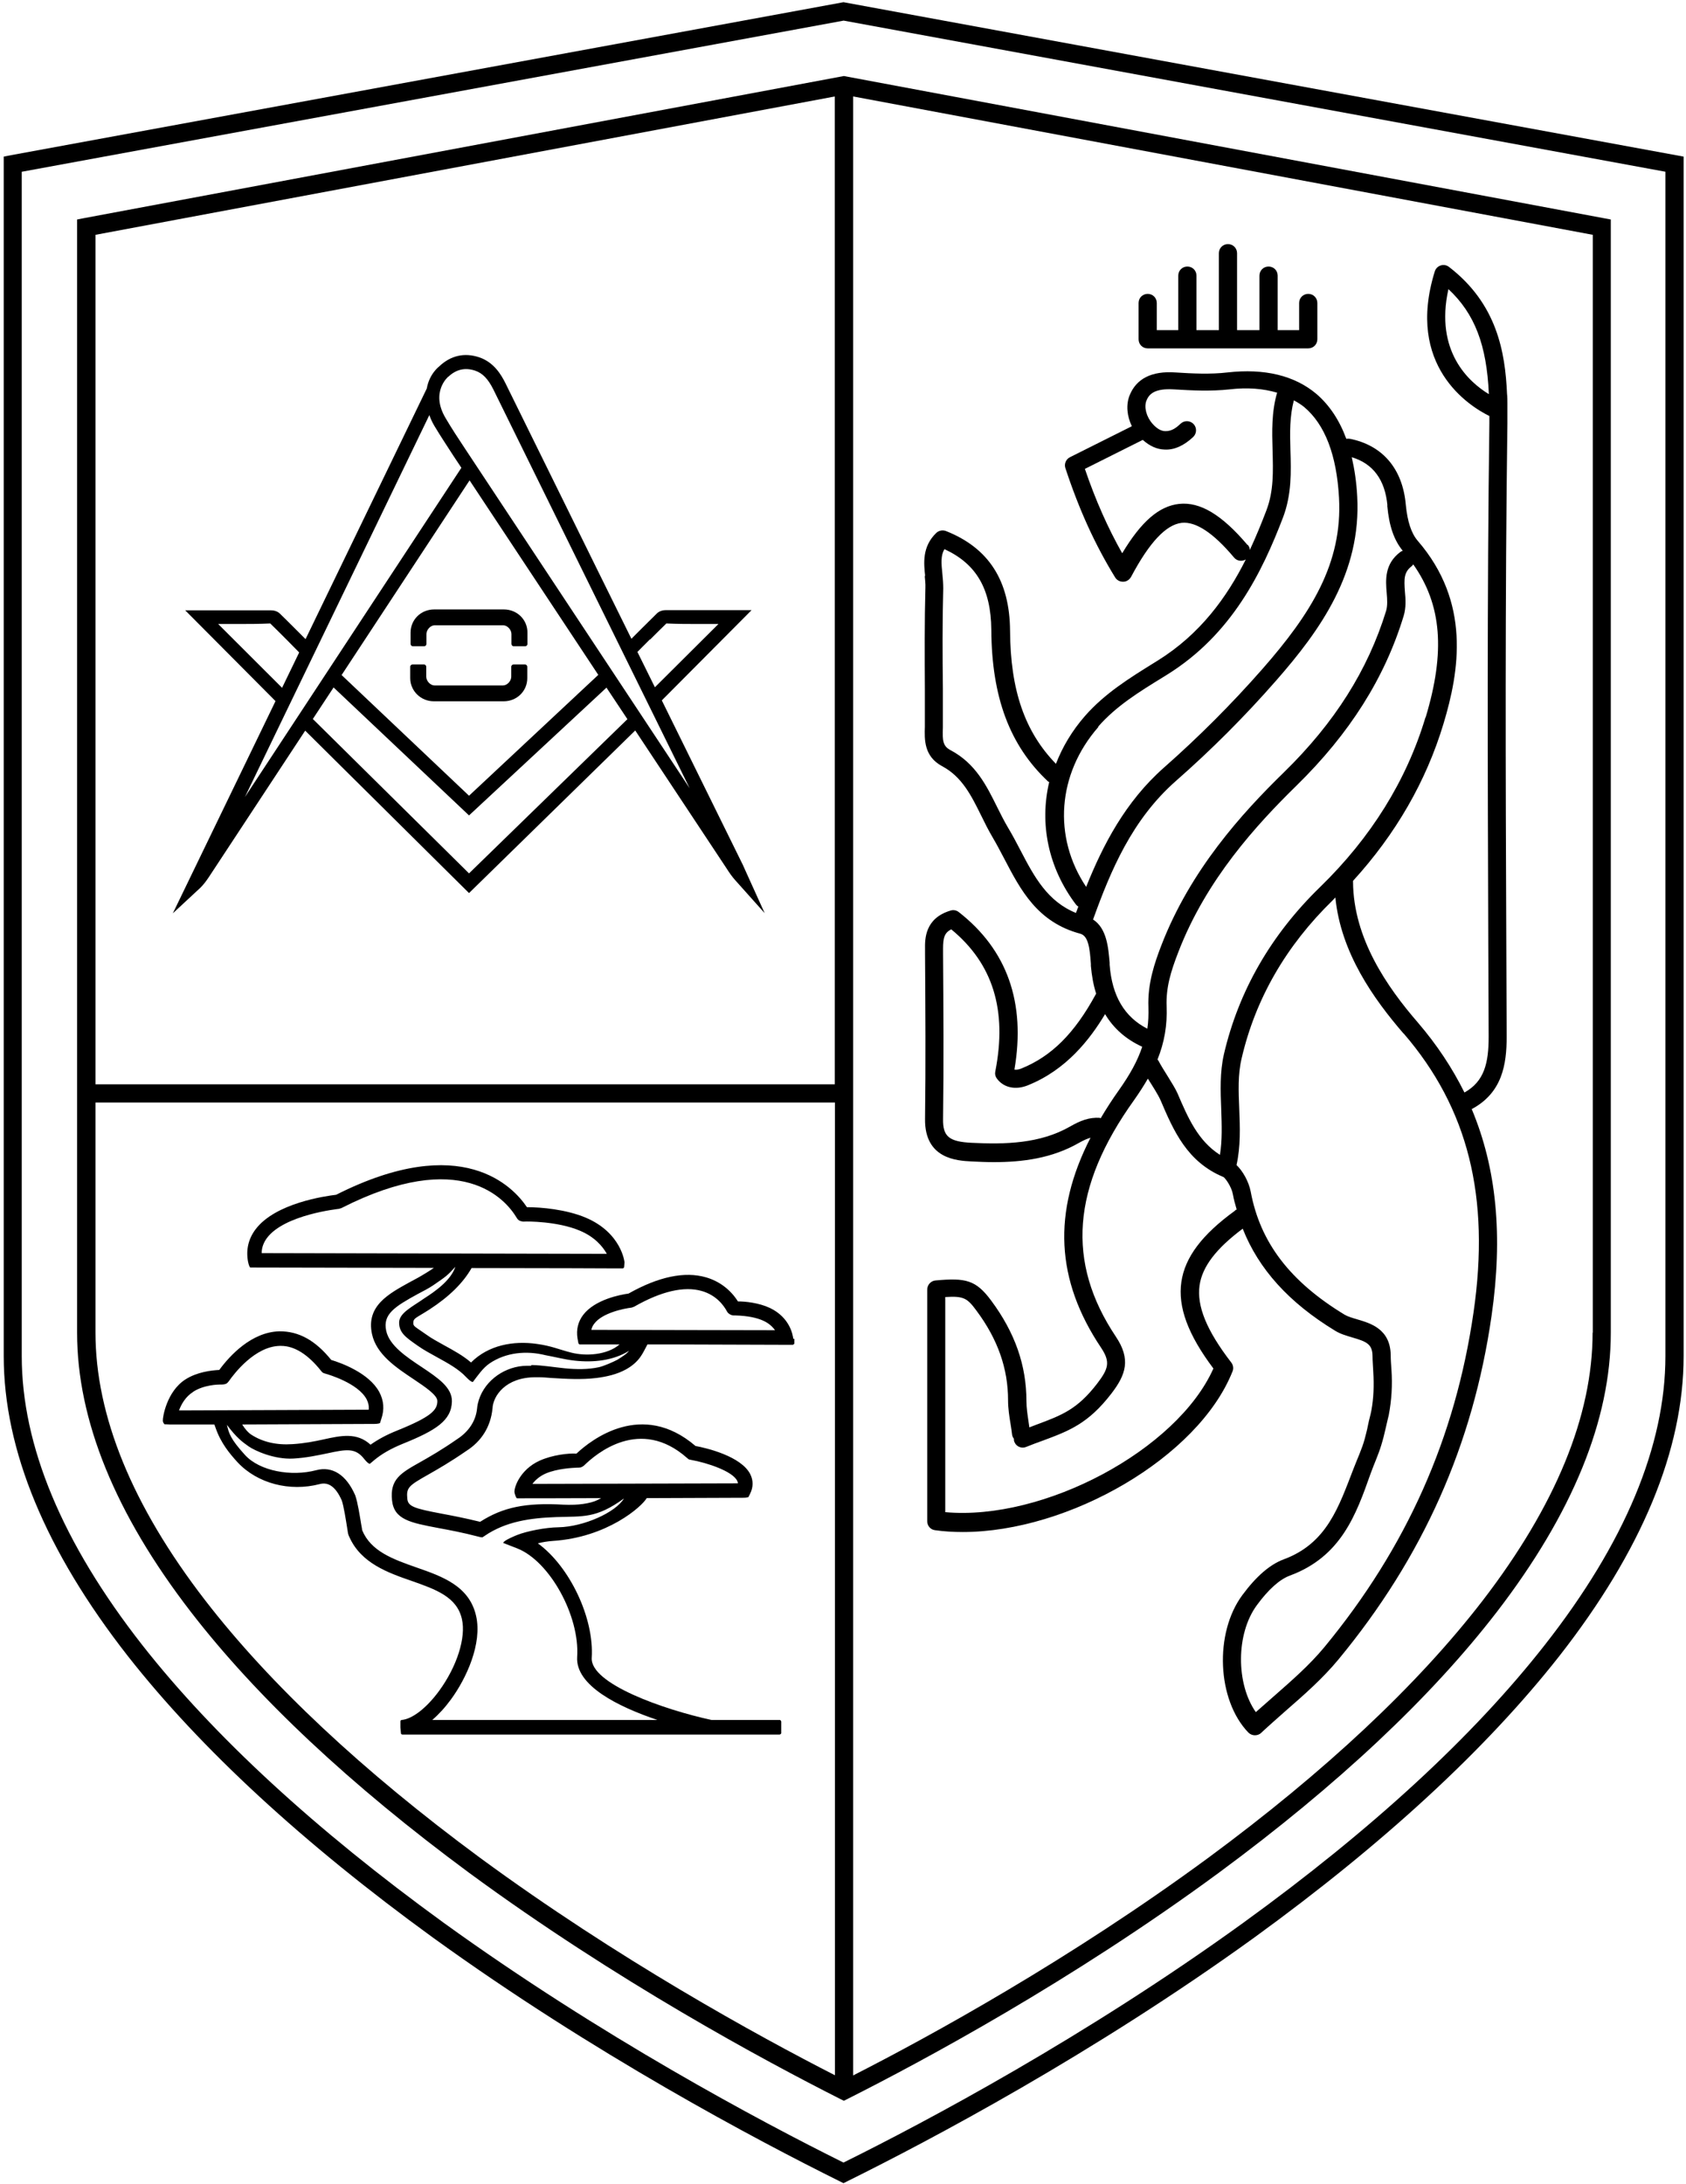
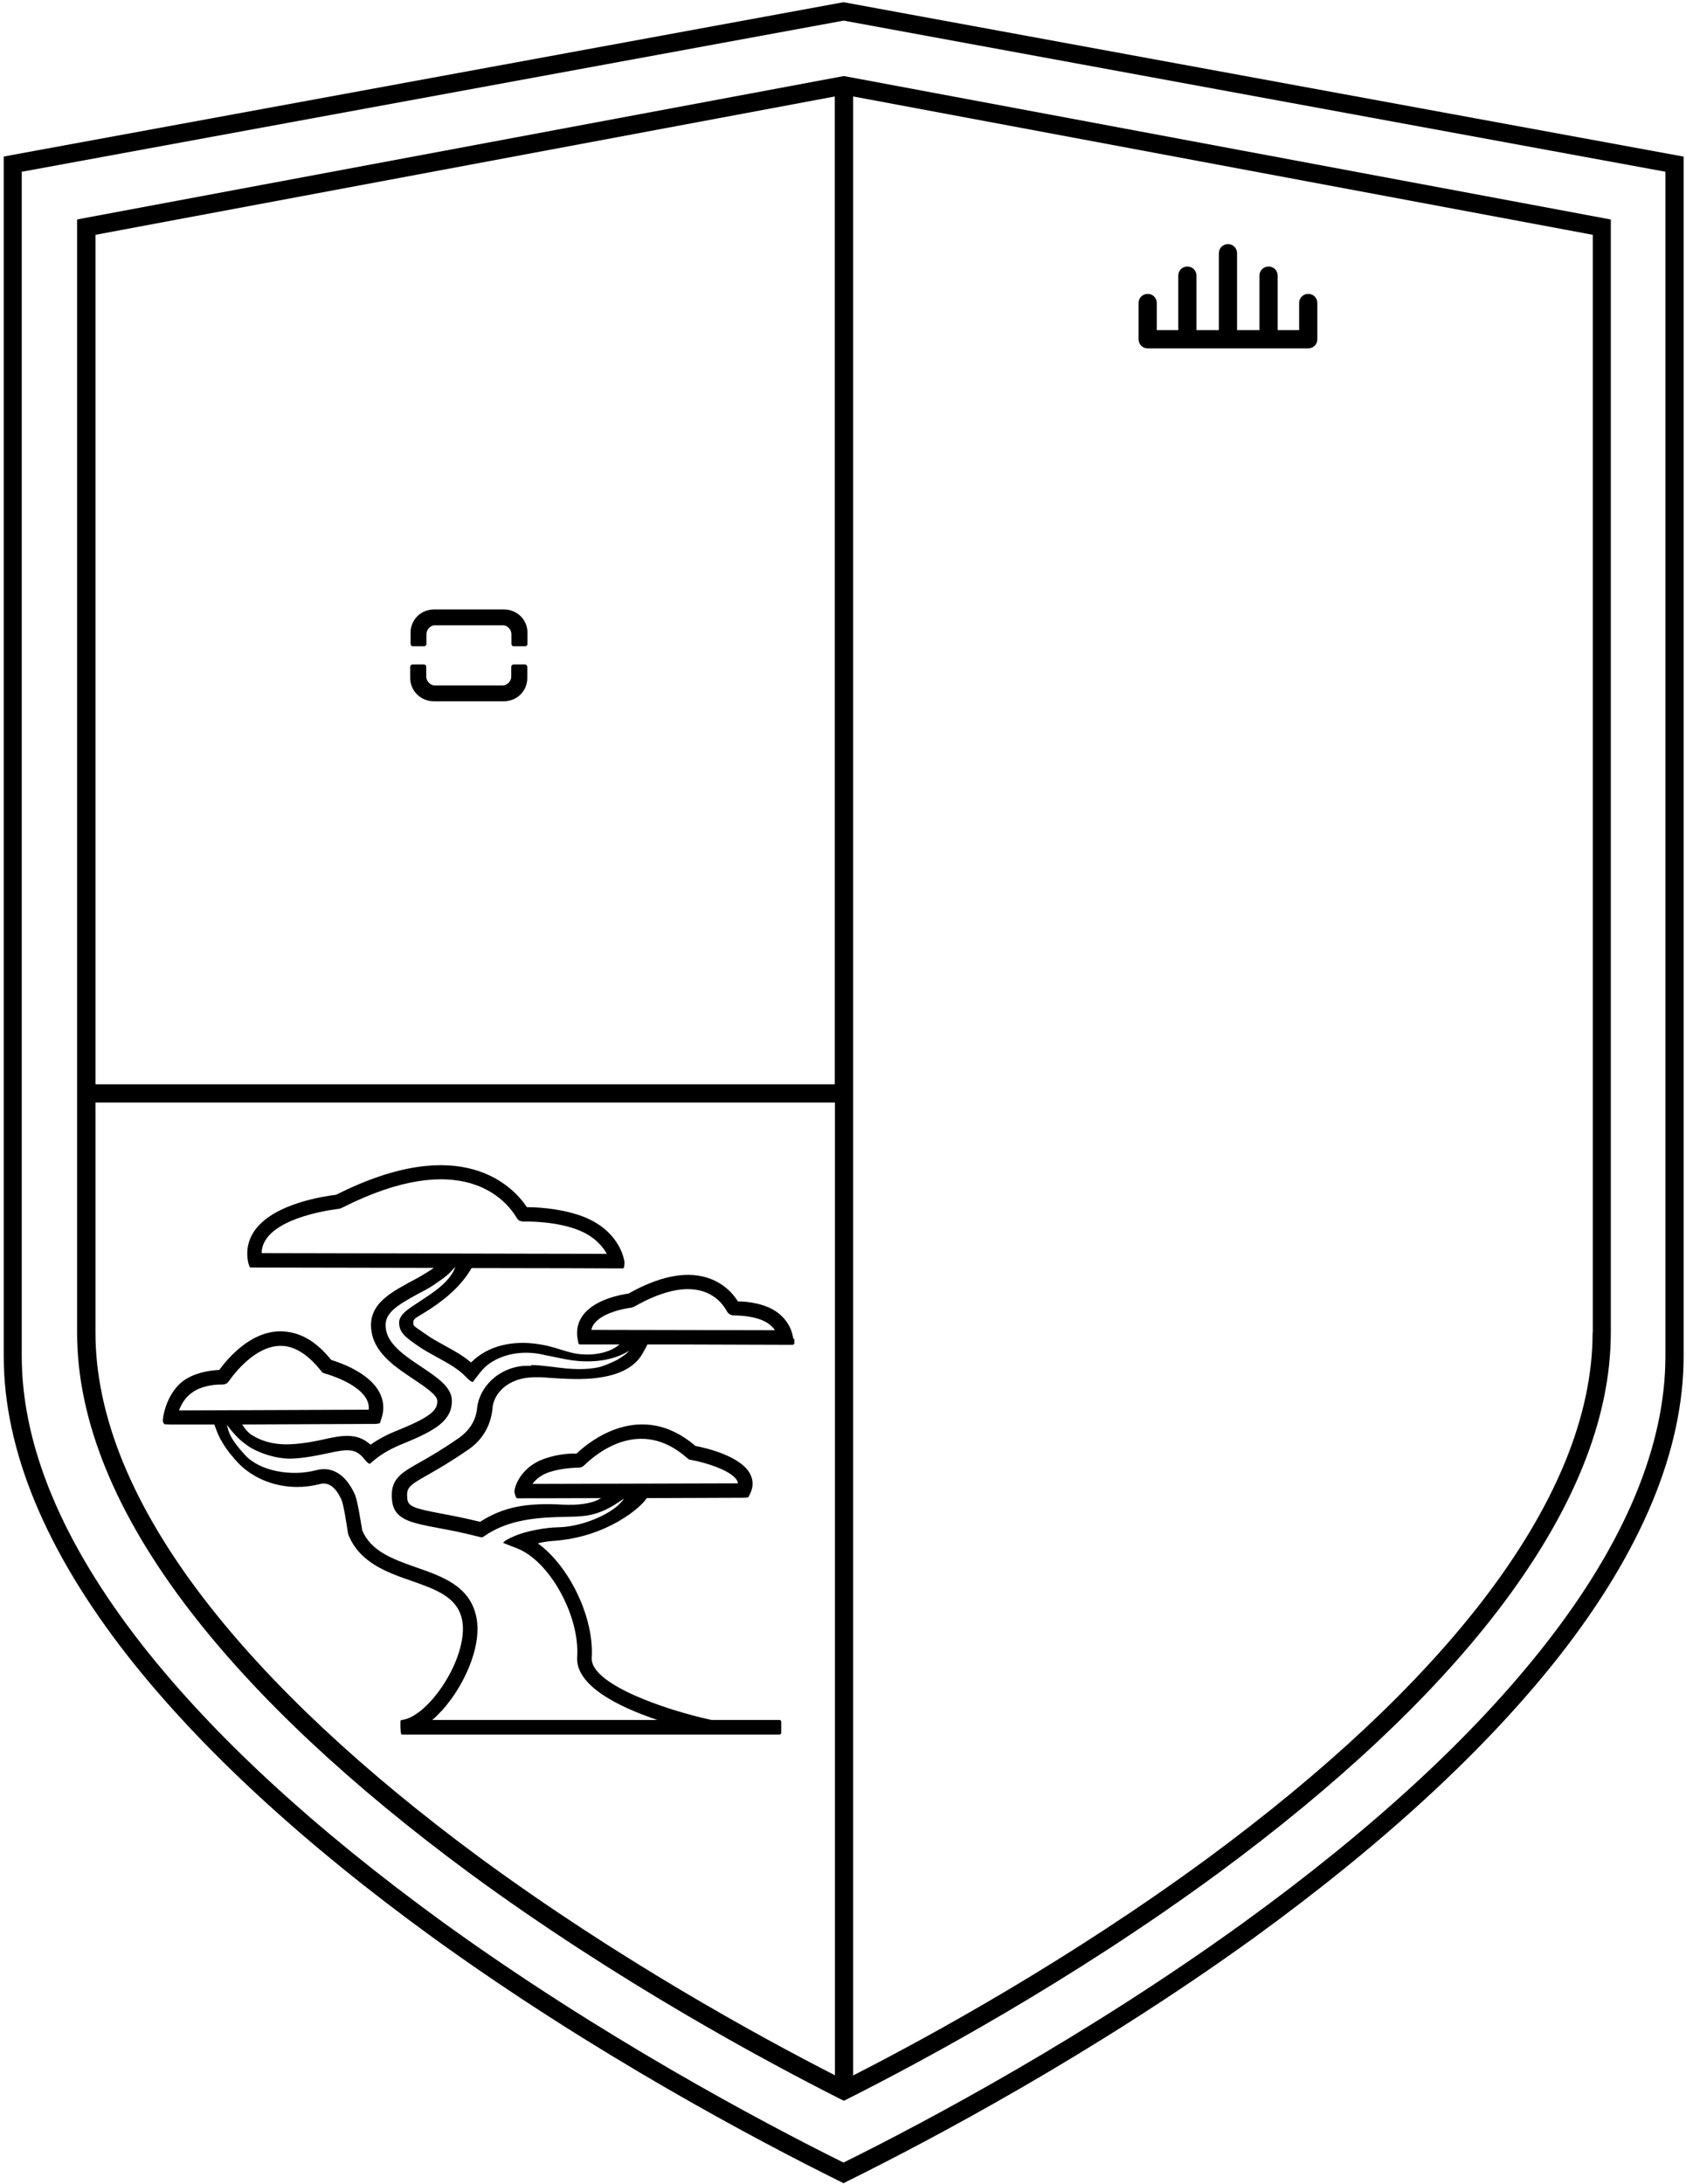
<svg xmlns="http://www.w3.org/2000/svg" width="315" height="408" viewBox="0 0 315 408" fill="none">
  <path d="M87.629 349.841C115.111 370.035 142.83 384.95 156.911 392.068L157.659 392.442L158.408 392.068C172.454 384.984 200.174 370.103 227.723 349.841C249.831 333.529 267.312 317.149 279.693 301.075C293.773 282.754 300.95 265.25 300.95 248.972V41.004L157.659 14.204L15.797 40.732L14.403 41.004V248.972C14.403 265.284 21.545 282.822 35.626 301.075C47.972 317.081 65.488 333.495 87.629 349.841ZM297.549 248.972C297.549 264.467 290.644 281.256 277.04 298.964C264.864 314.765 247.586 330.94 225.75 347.048C199.902 366.05 173.951 380.285 159.394 387.709V18.018L297.583 43.865V248.938L297.549 248.972ZM155.959 18.018V202.557H17.838V43.865L155.993 18.018H155.959ZM17.838 205.962H155.993V387.675C141.402 380.217 115.417 365.948 89.636 347.014C67.767 330.872 50.489 314.697 38.313 298.93C24.708 281.29 17.838 264.467 17.838 248.938V205.962Z" fill="currentColor" />
  <path d="M80.895 361.964C110.995 383.724 141.402 399.798 156.843 407.46L157.591 407.835L158.34 407.46C173.747 399.832 204.153 383.758 234.321 361.964C258.538 344.392 277.686 326.718 291.291 309.418C306.732 289.701 314.555 270.835 314.555 253.331V29.256L157.591 0.412L2.091 28.983L0.696 29.256V253.331C0.696 270.869 8.519 289.735 23.926 309.418C37.496 326.684 56.645 344.358 80.895 361.964ZM4.097 32.082L157.625 3.851L311.153 32.082V253.331C311.153 270.052 303.569 288.237 288.604 307.307C275.237 324.368 256.293 341.804 232.315 359.171C202.827 380.489 173.135 396.29 157.591 403.986C142.014 396.256 112.288 380.421 82.868 359.171C58.89 341.77 39.945 324.334 26.579 307.307C11.648 288.237 4.063 270.086 4.063 253.331V32.082H4.097Z" fill="currentColor" />
-   <path d="M172.76 107.478C172.828 108.261 172.93 109.044 172.896 109.793C172.726 116.059 172.76 122.428 172.794 128.625V134.653C172.794 135.028 172.794 135.402 172.794 135.777C172.726 138.092 172.59 141.293 176.026 143.132C179.733 145.108 181.467 148.615 183.304 152.327C183.984 153.723 184.664 155.085 185.447 156.413C186.229 157.742 186.943 159.104 187.657 160.466C190.684 166.255 193.814 172.283 201.84 174.428C203.303 174.837 203.609 177.016 203.813 180.081V180.456C203.983 182.329 204.289 184.031 204.799 185.632C204.799 185.666 204.731 185.7 204.731 185.734C200.752 193.056 196.466 197.312 190.855 199.594C190.514 199.73 189.97 199.9 189.528 199.798C191.671 187.3 188.168 177.425 179.121 170.376C178.678 170.035 178.1 169.933 177.59 170.103C172.794 171.533 172.794 175.416 172.828 177.289V178.276C172.896 188.356 172.964 198.777 172.828 209.027C172.726 216.519 178.848 216.825 181.433 216.962C182.828 217.03 184.256 217.098 185.651 217.098C191.059 217.098 196.568 216.383 201.602 213.488C202.384 213.045 203.065 212.739 203.745 212.535C196.603 226.463 197.249 239.131 205.718 251.765C207.486 254.421 207.112 255.681 205.003 258.439C201.296 263.275 198.405 264.365 193.643 266.136C193.235 266.306 192.759 266.476 192.317 266.646C192.283 266.34 192.215 265.999 192.181 265.693C191.977 264.297 191.773 263.003 191.773 261.743C191.773 255.068 189.63 248.938 185.175 242.945C182.318 239.097 180.413 238.688 174.801 239.199C173.917 239.267 173.237 240.016 173.237 240.902V284.184C173.237 285.036 173.849 285.751 174.699 285.853C176.366 286.091 178.1 286.193 179.869 286.193C199.698 286.193 223.88 272.265 230.274 256.192C230.512 255.647 230.41 255 230.036 254.523C225.444 248.564 223.574 244 224.118 240.118C224.628 236.611 227.213 233.239 232.179 229.528C235.138 237.053 240.817 243.353 249.456 248.598C250.443 249.211 251.565 249.517 252.688 249.858C255.238 250.607 256.395 251.05 256.429 253.263C256.429 254.217 256.531 255.204 256.565 256.192C256.735 258.848 256.633 261.198 256.225 263.445C256.055 264.399 255.783 265.182 255.579 266.272C255.408 267.191 255.17 268.009 254.966 268.826C254.456 270.699 253.606 272.47 252.892 274.343C250.137 281.426 247.96 288.305 239.831 291.302C237.28 292.255 234.729 294.435 232.111 297.976C226.839 305.093 227.383 317.591 233.233 323.653C233.573 323.993 234.015 324.164 234.457 324.164C234.865 324.164 235.308 324.028 235.614 323.721C237.11 322.325 238.675 320.963 240.205 319.6C243.606 316.638 247.11 313.573 250.069 309.997C265.85 290.893 275.203 269.916 278.672 245.805C280.815 230.89 279.625 218.29 274.965 207.188C280.645 204.157 281.495 198.913 281.495 193.669L281.427 176.539C281.291 144.597 281.189 111.564 281.631 79.111C281.631 78.328 281.631 77.544 281.631 76.761C281.631 76.659 281.631 76.557 281.631 76.454C281.631 76.114 281.631 75.739 281.631 75.399C281.631 74.786 281.631 74.173 281.563 73.594C281.223 65.728 279.659 56.737 270.714 49.858C270.271 49.518 269.693 49.416 269.183 49.586C268.639 49.756 268.231 50.165 268.061 50.71C262.585 68.35 274.455 75.842 278.264 77.715C278.264 78.157 278.264 78.6 278.264 79.043C277.822 111.53 277.958 144.597 278.06 176.539L278.128 193.669C278.128 198.538 277.346 202.012 273.605 204.089C271.326 199.492 268.435 195.133 264.898 191.012C259.15 184.372 252.858 175.313 252.79 164.723C252.79 164.655 252.79 164.62 252.79 164.552C260.782 155.8 266.462 145.925 269.693 135.198C272.686 125.288 274.795 112.484 264.864 101.008C263.673 99.611 262.959 97.432 262.653 94.333C262.075 87.59 258.333 83.197 252.211 81.971C251.973 81.937 251.769 81.937 251.531 81.971C250.239 78.464 248.368 75.671 245.953 73.594C241.872 70.154 236.26 68.792 229.322 69.576C226.125 69.95 222.757 69.78 219.594 69.576C215.173 69.269 212.316 70.734 211.057 73.832C210.343 75.603 210.547 77.715 211.466 79.622L199.902 85.411C199.153 85.785 198.779 86.671 199.051 87.454C201.636 95.286 204.595 101.757 208.336 107.852C208.643 108.363 209.187 108.67 209.799 108.67H209.867C210.479 108.67 211.023 108.295 211.329 107.75C214.765 101.28 217.86 98.011 220.785 97.67C223.404 97.398 226.669 99.509 230.58 104.175C231.124 104.822 232.043 104.924 232.757 104.515C229.22 111.564 224.254 118.443 216.329 123.381L215.615 123.824C211.125 126.616 206.466 129.477 202.725 133.733C200.31 136.492 198.507 139.523 197.283 142.69C191.467 136.696 188.78 128.966 188.712 117.83C188.644 108.465 184.732 102.37 176.74 99.203C176.128 98.964 175.413 99.1 174.937 99.543C172.25 102.131 172.59 105.23 172.862 107.716L172.76 107.478ZM270.612 54.013C275.543 58.61 277.754 64.468 278.162 73.526C278.162 73.526 278.162 73.594 278.162 73.628C274.455 71.38 268.027 65.659 270.612 54.013ZM205.548 208.823C203.439 208.686 201.806 209.368 199.902 210.457C194.29 213.658 187.794 213.795 181.569 213.488C177.284 213.284 176.128 212.296 176.196 208.993C176.332 198.709 176.264 188.288 176.196 178.208V177.221C176.196 175.211 176.434 174.258 177.726 173.611C185.515 180.013 188.202 188.697 185.957 200.139C185.855 200.616 185.957 201.092 186.263 201.501C187.521 203.204 189.766 203.681 192.079 202.727C199.255 199.832 203.643 194.145 206.466 189.446C208.064 192.136 210.411 194.179 213.404 195.542C212.554 198.13 211.125 200.718 209.051 203.646C207.792 205.417 206.67 207.154 205.65 208.891C205.582 208.891 205.548 208.857 205.48 208.857L205.548 208.823ZM230.75 226.156C224.594 230.617 221.397 234.84 220.717 239.471C220.036 244.137 221.941 249.313 226.703 255.647C219.934 270.835 195.038 284.15 176.604 282.482V242.298C180.107 242.059 180.753 242.57 182.42 244.818C186.433 250.198 188.338 255.681 188.338 261.572C188.338 263.105 188.576 264.637 188.814 266.068C188.916 266.715 189.018 267.327 189.086 267.975C189.12 268.281 189.256 268.553 189.426 268.758C189.426 268.962 189.426 269.166 189.528 269.371C189.8 270.052 190.446 270.426 191.093 270.426C191.297 270.426 191.501 270.392 191.739 270.29C192.827 269.848 193.848 269.473 194.8 269.132C199.766 267.293 203.337 265.931 207.656 260.312C210.343 256.805 211.33 253.944 208.473 249.688C199.187 235.793 200.242 221.763 211.874 205.519C212.86 204.123 213.71 202.795 214.459 201.501C215.343 202.897 216.397 204.532 216.839 205.553C219.254 211.206 221.771 217.064 228.607 219.89C228.981 220.163 230.07 221.661 230.342 223.091C230.512 224.079 230.784 225.032 231.056 225.952C230.954 225.986 230.852 226.02 230.784 226.088L230.75 226.156ZM262.245 193.056C274.285 207.018 278.434 223.568 275.305 245.158C271.904 268.622 262.789 289.088 247.45 307.682C244.695 311.019 241.294 313.982 237.995 316.876C236.872 317.864 235.75 318.851 234.627 319.839C230.92 314.56 230.886 305.196 234.831 299.849C237.008 296.886 239.083 295.048 240.988 294.332C250.579 290.791 253.368 282.924 256.055 275.33C256.701 273.525 257.517 271.789 258.061 269.984C258.401 268.894 258.674 267.77 258.912 266.715C259.082 265.863 259.286 265.182 259.456 264.399C260 261.572 260.17 258.712 259.966 255.851C259.898 254.932 259.83 253.978 259.83 253.093C259.728 248.257 256.055 247.202 253.64 246.486C252.722 246.214 251.871 245.976 251.225 245.601C241.022 239.403 235.444 232.116 233.675 222.615C233.301 220.673 232.145 218.698 231.022 217.643C231.804 214.135 231.668 210.593 231.532 207.154C231.396 203.851 231.26 200.718 231.975 197.721C234.559 186.585 240.273 176.676 248.98 168.196C249.15 168.026 249.32 167.822 249.49 167.651C250.511 178.004 256.633 186.585 262.211 193.056H262.245ZM266.326 134.006C262.789 145.789 256.157 156.448 246.633 165.71C237.45 174.632 231.43 185.121 228.675 196.904C227.893 200.309 228.029 203.817 228.165 207.222C228.267 210.185 228.369 212.977 227.927 215.736C223.812 213.113 221.941 208.789 220.002 204.259C219.322 202.693 217.214 199.696 216.465 198.198C216.397 198.096 216.329 198.028 216.261 197.925C217.554 194.69 218.098 191.523 217.962 187.982C217.826 184.542 218.71 181.545 220.172 177.799C225.376 164.314 234.729 154.098 242.28 146.708C252.143 137.037 258.708 126.684 262.245 115.072C262.721 113.505 262.619 111.939 262.483 110.509C262.313 108.159 262.279 106.899 263.741 105.775C263.877 105.673 263.945 105.537 264.047 105.435C269.353 112.96 270.067 121.712 266.36 134.006H266.326ZM259.184 94.435C259.524 98.249 260.442 100.905 262.075 102.88C261.939 102.949 261.803 102.983 261.667 103.085C258.64 105.332 258.878 108.363 259.082 110.781C259.184 111.973 259.252 113.131 258.98 114.084C255.579 125.152 249.354 135.028 239.865 144.29C232.043 151.918 222.417 162.509 216.975 176.608C215.717 179.877 214.391 183.725 214.561 188.152C214.595 189.548 214.561 190.876 214.357 192.17C210.105 189.991 207.758 186.075 207.316 180.217V179.843C207.078 177.084 206.806 173.44 204.221 171.772C207.52 162.611 211.5 153.11 219.696 145.891C226.295 140.102 232.587 133.802 238.403 127.161C246.736 117.66 254.354 106.933 253.572 92.732C253.436 90.076 253.062 87.624 252.551 85.411C256.531 86.603 258.776 89.633 259.218 94.435H259.184ZM233.063 101.791C228.267 96.138 224.22 93.72 220.309 94.129C216.567 94.537 213.234 97.398 209.663 103.357C206.976 98.59 204.697 93.482 202.691 87.59L213.506 82.176C214.765 83.299 216.125 83.946 217.588 83.981C219.356 84.083 221.193 83.265 222.927 81.631C223.608 80.984 223.642 79.894 222.995 79.213C222.349 78.532 221.261 78.498 220.581 79.145C219.866 79.826 218.948 80.575 217.724 80.541C216.941 80.541 216.125 80.064 215.343 79.179C214.186 77.885 213.71 76.08 214.186 74.854C214.663 73.662 215.649 72.504 219.356 72.743C222.689 72.947 226.227 73.117 229.696 72.743C233.097 72.334 236.056 72.606 238.607 73.356C237.552 76.965 237.654 80.609 237.756 84.117C237.859 88.033 237.995 91.711 236.6 95.355C235.682 97.772 234.661 100.258 233.505 102.744C233.505 102.404 233.369 102.063 233.131 101.791H233.063ZM205.173 135.743C208.541 131.895 212.792 129.272 217.282 126.514L217.996 126.071C230.138 118.545 235.784 106.933 239.729 96.615C241.328 92.358 241.226 88.135 241.09 84.083C240.988 80.814 240.954 77.749 241.736 74.786C242.416 75.16 243.096 75.569 243.674 76.046C247.552 79.315 249.729 85.002 250.171 92.971C250.851 105.23 244.933 114.629 235.852 124.982C230.138 131.486 223.948 137.684 217.452 143.405C210.241 149.773 206.058 157.878 202.929 165.676C196.705 156.379 197.521 144.597 205.207 135.811L205.173 135.743ZM176.502 102.608C182.454 105.366 185.141 110.066 185.209 117.626C185.277 130.226 188.644 139.25 195.786 145.959C195.854 146.027 195.956 146.061 196.024 146.095C194.188 153.859 195.82 162.1 201.024 168.979C201.16 169.15 201.296 169.252 201.466 169.354C201.33 169.763 201.16 170.137 201.024 170.546C195.718 168.4 193.235 163.803 190.684 158.899C189.936 157.469 189.188 156.039 188.372 154.677C187.623 153.417 186.977 152.123 186.331 150.829C184.324 146.776 182.284 142.622 177.59 140.136C176.162 139.386 176.06 138.365 176.162 135.913C176.162 135.504 176.162 135.062 176.162 134.653V128.625C176.094 122.496 176.06 116.128 176.23 109.93C176.23 109.01 176.162 108.091 176.06 107.137C175.855 105.196 175.753 103.8 176.434 102.608H176.502Z" fill="currentColor" />
  <path d="M244.423 65.081C245.375 65.081 246.123 64.331 246.123 63.378V56.601C246.123 55.648 245.375 54.898 244.423 54.898C243.47 54.898 242.722 55.648 242.722 56.601V61.675H238.709V51.493C238.709 50.539 237.961 49.79 237.008 49.79C236.056 49.79 235.308 50.539 235.308 51.493V61.675H231.124V47.304C231.124 46.351 230.376 45.602 229.424 45.602C228.471 45.602 227.723 46.351 227.723 47.304V61.675H223.54V51.493C223.54 50.539 222.791 49.79 221.839 49.79C220.887 49.79 220.138 50.539 220.138 51.493V61.675H216.125V56.601C216.125 55.648 215.377 54.898 214.425 54.898C213.472 54.898 212.724 55.648 212.724 56.601V63.378C212.724 64.331 213.472 65.081 214.425 65.081H244.423Z" fill="currentColor" />
-   <path d="M37.462 165.812C38.007 165.268 38.483 164.655 39.027 163.837L57.019 136.492L87.629 166.834L118.682 136.458L135.688 162.135C136.232 162.986 136.742 163.735 137.354 164.416L142.864 170.58L139.225 162.543C139.089 162.237 138.953 161.93 138.817 161.624L123.648 130.839L140.415 113.982H130.96C128.749 113.982 126.573 113.982 124.362 113.982C124.056 113.982 123.274 114.05 122.729 114.595C121.709 115.583 120.723 116.604 119.702 117.592L117.968 119.329L111.778 106.797C105.996 95.048 100.214 83.334 94.432 71.585C93.616 69.95 92.255 67.669 89.534 66.749C86.779 65.83 84.194 66.409 82.052 68.452C82.052 68.452 80.215 69.814 79.739 72.572L57.087 119.397L55.319 117.626C54.298 116.604 53.312 115.617 52.291 114.629C51.747 114.084 50.965 114.016 50.659 114.016C48.448 114.016 46.272 114.016 44.061 114.016H34.605L51.475 130.975L32.293 170.614L37.428 165.846L37.462 165.812ZM111.778 126.071L87.629 148.649L63.822 126.105L87.732 89.736L111.778 126.071ZM87.629 163.156L58.448 134.312L62.325 128.421L87.629 152.327L113.308 128.455L117.22 134.346L87.629 163.156ZM121.471 119.465C122.457 118.477 123.478 117.456 124.498 116.468C126.539 116.57 128.749 116.57 130.926 116.57H134.225L122.355 128.387L119.09 121.781L121.437 119.431L121.471 119.465ZM83.752 70.393C85.215 68.997 86.881 68.622 88.752 69.235C90.18 69.712 91.201 70.802 92.187 72.777C97.969 84.525 103.751 96.274 109.533 108.023L128.852 147.253L86.813 83.708C85.589 81.869 84.364 79.996 83.242 78.089C80.351 73.219 83.752 70.359 83.752 70.359V70.393ZM40.762 116.57H44.061C46.237 116.57 48.448 116.57 50.489 116.468C51.509 117.456 52.496 118.443 53.516 119.465L55.897 121.883L52.7 128.489L40.762 116.57ZM80.215 77.544C80.453 78.191 80.725 78.838 81.133 79.519C82.29 81.46 83.548 83.334 84.773 85.24L86.201 87.386L45.761 148.888L80.215 77.544Z" fill="currentColor" />
-   <path d="M77.12 120.725H79.229C79.467 120.725 79.671 120.555 79.671 120.282V118.443C79.671 117.626 80.453 116.809 81.201 116.809H94.024C94.772 116.809 95.554 117.626 95.554 118.443V120.282C95.554 120.52 95.724 120.725 95.996 120.725H98.105C98.343 120.725 98.547 120.555 98.547 120.282V118.171C98.547 115.753 96.609 113.846 94.126 113.846H81.133C78.65 113.846 76.712 115.753 76.712 118.171V120.282C76.712 120.52 76.882 120.725 77.154 120.725H77.12Z" fill="currentColor" />
+   <path d="M77.12 120.725H79.229C79.467 120.725 79.671 120.555 79.671 120.282V118.443C79.671 117.626 80.453 116.809 81.201 116.809H94.024C94.772 116.809 95.554 117.626 95.554 118.443V120.282C95.554 120.52 95.724 120.725 95.996 120.725H98.105C98.343 120.725 98.547 120.555 98.547 120.282V118.171C98.547 115.753 96.609 113.846 94.126 113.846H81.133C78.65 113.846 76.712 115.753 76.712 118.171V120.282C76.712 120.52 76.882 120.725 77.154 120.725H77.12" fill="currentColor" />
  <path d="M94.092 131.009C96.575 131.009 98.513 129.102 98.513 126.684V124.573C98.513 124.335 98.343 124.13 98.071 124.13H95.962C95.724 124.13 95.52 124.301 95.52 124.573V126.412C95.52 127.229 94.738 128.046 93.99 128.046H81.167C80.419 128.046 79.637 127.229 79.637 126.412V124.573C79.637 124.335 79.467 124.13 79.195 124.13H77.086C76.848 124.13 76.644 124.301 76.644 124.573V126.684C76.644 129.068 78.617 131.009 81.065 131.009H94.092Z" fill="currentColor" />
  <path d="M148.204 250.096C148.136 249.449 147.626 246.146 143.851 244.341C141.742 243.353 139.225 243.115 137.865 243.115C136.504 240.936 134.395 239.335 131.913 238.62C127.933 237.462 123.036 238.484 117.424 241.651C115.927 241.855 111.166 242.74 108.955 245.635C108.002 246.895 107.628 248.393 107.9 250.028L108.07 250.948C108.07 250.948 108.207 251.152 108.309 251.152H115.757C113.41 253.161 109.431 253.365 106.744 252.684C104.567 252.139 103.037 251.424 100.282 251.05C95.928 250.437 91.269 251.254 88.004 254.523C86.507 253.229 84.739 252.276 83.004 251.322C81.779 250.641 80.623 250.028 79.603 249.279C77.426 247.746 77.188 247.78 77.222 247.065C77.256 246.214 77.698 246.248 80.249 244.613C83.922 242.23 86.541 239.642 88.106 236.883C101.914 236.883 114.227 236.951 115.349 236.951H116.369C116.369 236.951 116.607 236.849 116.607 236.713C116.607 236.645 116.675 236.032 116.675 235.793C116.675 235.725 116.097 230.277 109.397 227.45C105.724 225.918 101.098 225.509 98.445 225.509C95.962 221.797 86.405 211.275 62.801 223.193C60.828 223.432 51.441 224.726 47.734 229.664C46.407 231.435 45.931 233.478 46.34 235.691C46.34 235.691 46.51 236.577 46.748 236.781L81.065 236.849C80.623 237.156 80.113 237.496 79.535 237.837C78.548 238.45 77.562 238.995 76.576 239.505C72.562 241.719 68.379 243.966 69.501 249.211C70.318 253.025 74.025 255.477 77.29 257.656C79.365 259.052 81.746 260.619 81.712 261.743C81.712 263.411 80.555 264.671 74.229 267.225C72.256 268.009 70.624 268.894 69.229 269.882C66.678 267.532 63.685 268.179 60.454 268.894C58.754 269.269 56.849 269.643 54.638 269.779C51.645 269.984 49.06 269.371 46.952 268.009C46.373 267.634 45.795 266.987 45.251 266.102C56.271 266.068 69.978 265.999 69.978 265.999C69.978 265.999 70.76 265.999 70.998 265.829L71.236 265.08C71.848 263.309 71.712 261.641 70.862 260.04C68.923 256.43 63.583 254.557 61.883 254.046C58.958 250.437 55.863 248.666 52.19 248.7C46.986 248.836 42.938 253.229 40.966 255.919C39.503 255.988 36.816 256.294 34.64 257.69C31.136 259.938 30.388 264.773 30.422 265.352C30.422 265.523 30.422 265.693 30.728 266.068C30.864 266.068 31.136 266.068 31.68 266.102C31.817 266.102 33.211 266.102 36.068 266.102H40.047L40.285 266.749C41.272 269.609 42.938 271.584 44.401 273.185C48.108 277.135 54.128 278.702 59.74 277.237C61.407 276.795 62.767 277.816 63.855 280.302C64.23 281.358 64.638 284.048 64.842 285.308C64.944 285.887 64.944 286.023 65.012 286.398C65.08 286.772 65.284 287.147 65.284 287.147C67.461 292.017 72.46 293.788 76.882 295.32C81.439 296.921 85.385 298.317 86.303 302.471C87.085 305.911 85.385 311.291 82.052 315.855C79.739 319.022 77.052 321.133 75.045 321.303C74.909 321.303 74.807 321.439 74.807 321.576V322.699L74.909 323.789C74.909 323.925 75.045 324.028 75.181 324.028H145.687C145.687 324.028 145.959 323.925 145.959 323.755V321.576C145.959 321.576 145.857 321.303 145.687 321.303H132.933C124.124 319.396 110.247 314.56 110.553 309.691C111.029 302.267 106.438 292.63 100.486 288.305C101.438 288.066 102.323 287.93 103.241 287.862C113.478 287.215 119.94 281.426 120.825 279.859L138.919 279.791C138.919 279.791 139.599 279.791 139.837 279.655L140.143 279.042C140.756 277.816 140.756 276.556 140.177 275.398C138.477 272.027 131.981 270.495 129.94 270.12C119.941 261.538 110.485 268.928 107.696 271.55C106.2 271.448 103.241 271.789 100.86 272.844C97.085 274.547 95.962 278.021 96.132 278.838C96.132 278.838 96.302 279.689 96.575 279.893H97.459C98.105 279.893 104.635 279.893 112.322 279.859C112.016 280.03 111.778 280.132 111.676 280.2C110.315 280.881 107.9 281.222 105.282 281.085C98.207 280.677 93.956 281.562 89.704 284.286C86.779 283.571 84.296 283.095 82.46 282.754C77.426 281.801 76.236 281.426 76.1 279.996C75.896 277.884 76.338 277.544 80.011 275.466C81.746 274.479 84.126 273.117 87.085 271.073C89.942 269.269 91.677 266.544 92.017 263.105C92.119 260.789 94.432 257.282 100.044 257.282C100.248 257.282 100.452 257.282 100.656 257.282C101.404 257.282 102.186 257.35 103.003 257.418C105.826 257.588 108.649 257.758 111.438 257.418C113.342 257.179 115.281 256.737 116.947 255.817C118.002 255.238 118.954 254.455 119.634 253.502C120.145 252.786 120.519 251.969 120.961 251.152H125.893C135.654 251.186 146.265 251.22 147.048 251.22H148.136C148.136 251.22 148.374 251.118 148.408 250.982C148.408 250.913 148.408 250.3 148.408 250.096H148.204ZM111.029 247.27C112.526 245.261 116.539 244.443 118.002 244.273L118.478 244.103C123.546 241.208 127.831 240.221 131.13 241.174C133.851 241.957 135.246 243.898 135.824 244.988C135.858 245.056 135.994 245.261 136.096 245.329C136.3 245.533 136.742 245.737 137.048 245.737C137.048 245.737 137.422 245.737 137.456 245.737C139.633 245.805 141.402 246.146 142.694 246.759C143.715 247.236 144.395 247.917 144.803 248.496C137.899 248.496 116.097 248.428 110.485 248.428C110.553 248.019 110.757 247.61 111.029 247.27ZM137.831 277.101C132.423 277.101 107.084 277.203 99.466 277.203C99.942 276.59 100.69 275.841 101.88 275.296C104.125 274.309 107.118 274.206 107.73 274.172C107.73 274.172 108.275 274.172 108.411 274.138C108.683 274.104 108.989 273.866 109.091 273.798C111.404 271.516 119.6 264.603 128.375 272.368L128.613 272.572C128.613 272.572 128.681 272.606 128.749 272.64L129.056 272.708C132.117 273.253 136.844 274.819 137.729 276.624C137.797 276.795 137.865 276.931 137.865 277.101H137.831ZM113.342 234.227C102.969 234.227 56.951 234.091 48.89 234.091C48.89 233.069 49.23 232.15 49.877 231.264C53.176 226.871 63.209 225.85 63.345 225.816L63.787 225.679C86.269 214.237 94.5 224.113 96.507 227.45C96.643 227.655 96.779 227.927 97.153 228.063C97.289 228.131 97.561 228.165 97.663 228.199C97.765 228.199 97.935 228.199 98.037 228.199C98.513 228.165 104.159 228.131 108.343 229.902C111.097 231.06 112.594 232.831 113.376 234.227H113.342ZM99.228 255.136C98.717 255.136 98.207 255.136 97.697 255.17C93.786 255.511 90.146 258.303 89.262 262.253C89.194 262.56 89.16 262.866 89.126 263.173C88.888 265.455 87.561 267.464 85.385 268.86C82.494 270.869 80.283 272.129 78.48 273.151C74.841 275.194 72.835 276.352 73.243 280.268C73.617 283.878 76.678 284.457 81.882 285.444C83.922 285.819 86.473 286.296 89.466 287.079C89.466 287.079 89.942 287.215 90.146 287.181L90.555 286.909C94.5 284.218 99.057 283.571 103.989 283.401C108.921 283.231 111.37 283.708 116.573 279.928C115.043 282.516 109.091 285.206 104.363 285.308C101.88 285.342 98.479 286.023 96.643 286.738C96.643 286.738 94.024 287.76 94.024 288.237L96.643 289.258C102.697 291.642 108.343 301.858 107.832 309.521C107.492 314.867 115.451 318.817 122.831 321.303H80.759C81.984 320.248 83.14 318.988 84.262 317.455C87.153 313.505 90.112 307.035 88.956 301.892C87.698 296.273 82.664 294.503 77.766 292.8C73.413 291.268 69.297 289.803 67.665 285.853C67.631 285.546 67.597 285.376 67.495 284.831C67.223 283.197 66.849 280.711 66.372 279.349C64.706 275.501 62.087 273.832 59.06 274.649C54.4 275.875 48.516 274.819 45.761 271.789C43.006 268.758 42.768 267.736 42.394 266.17C44.197 268.588 45.285 269.371 46.442 270.188C47.598 271.005 51.271 272.674 54.808 272.47C57.223 272.333 59.23 271.891 61.066 271.516C64.808 270.699 66.406 270.461 68.039 272.538C68.039 272.538 68.719 273.423 69.093 273.457L69.944 272.742C71.338 271.584 73.073 270.597 75.249 269.711C81.405 267.225 84.364 265.386 84.432 261.777C84.466 259.189 81.848 257.418 78.787 255.375C75.964 253.502 72.733 251.356 72.154 248.598C71.474 245.499 73.787 244.069 78.072 241.719C79.025 241.208 80.011 240.731 80.963 240.084C83.446 238.382 83.582 238.279 85.079 236.645C84.228 239.199 81.303 241.242 79.229 242.57C77.12 244.069 74.569 245.26 74.569 247.065C74.569 249.006 75.862 249.858 78.038 251.39C79.195 252.208 80.487 252.889 81.712 253.57C83.684 254.659 85.691 255.749 87.085 257.248C87.085 257.248 87.97 258.201 88.344 258.167C89.262 256.975 90.214 255.545 91.473 254.693C94.534 252.616 98.377 252.276 101.914 253.161C103.785 253.502 105.52 253.978 107.424 254.183C110.825 254.557 114.567 254.183 117.526 252.344C117.288 252.65 116.947 252.957 116.539 253.229C116.131 253.502 115.757 253.774 115.349 254.012C114.499 254.455 112.798 255.204 111.88 255.409C109.805 255.851 107.662 255.817 105.554 255.613C103.479 255.409 101.37 255.034 99.296 255L99.228 255.136ZM36.068 260.006C38.109 258.678 40.796 258.644 41.102 258.644C41.102 258.644 41.204 258.644 41.238 258.644C41.34 258.644 41.68 258.644 41.85 258.61C41.952 258.61 42.258 258.508 42.394 258.405C42.496 258.337 42.7 258.099 42.768 257.997C43.823 256.498 47.632 251.561 52.224 251.424C52.326 251.424 52.428 251.424 52.53 251.424C55.013 251.424 57.563 253.025 60.012 256.124C60.08 256.226 60.216 256.362 60.318 256.43C60.42 256.498 60.624 256.566 60.76 256.6C61.373 256.771 66.849 258.371 68.481 261.368C68.821 262.015 68.957 262.662 68.889 263.343C63.617 263.343 40.149 263.479 33.449 263.479C33.857 262.356 34.64 260.925 36.102 260.006H36.068Z" fill="currentColor" />
</svg>